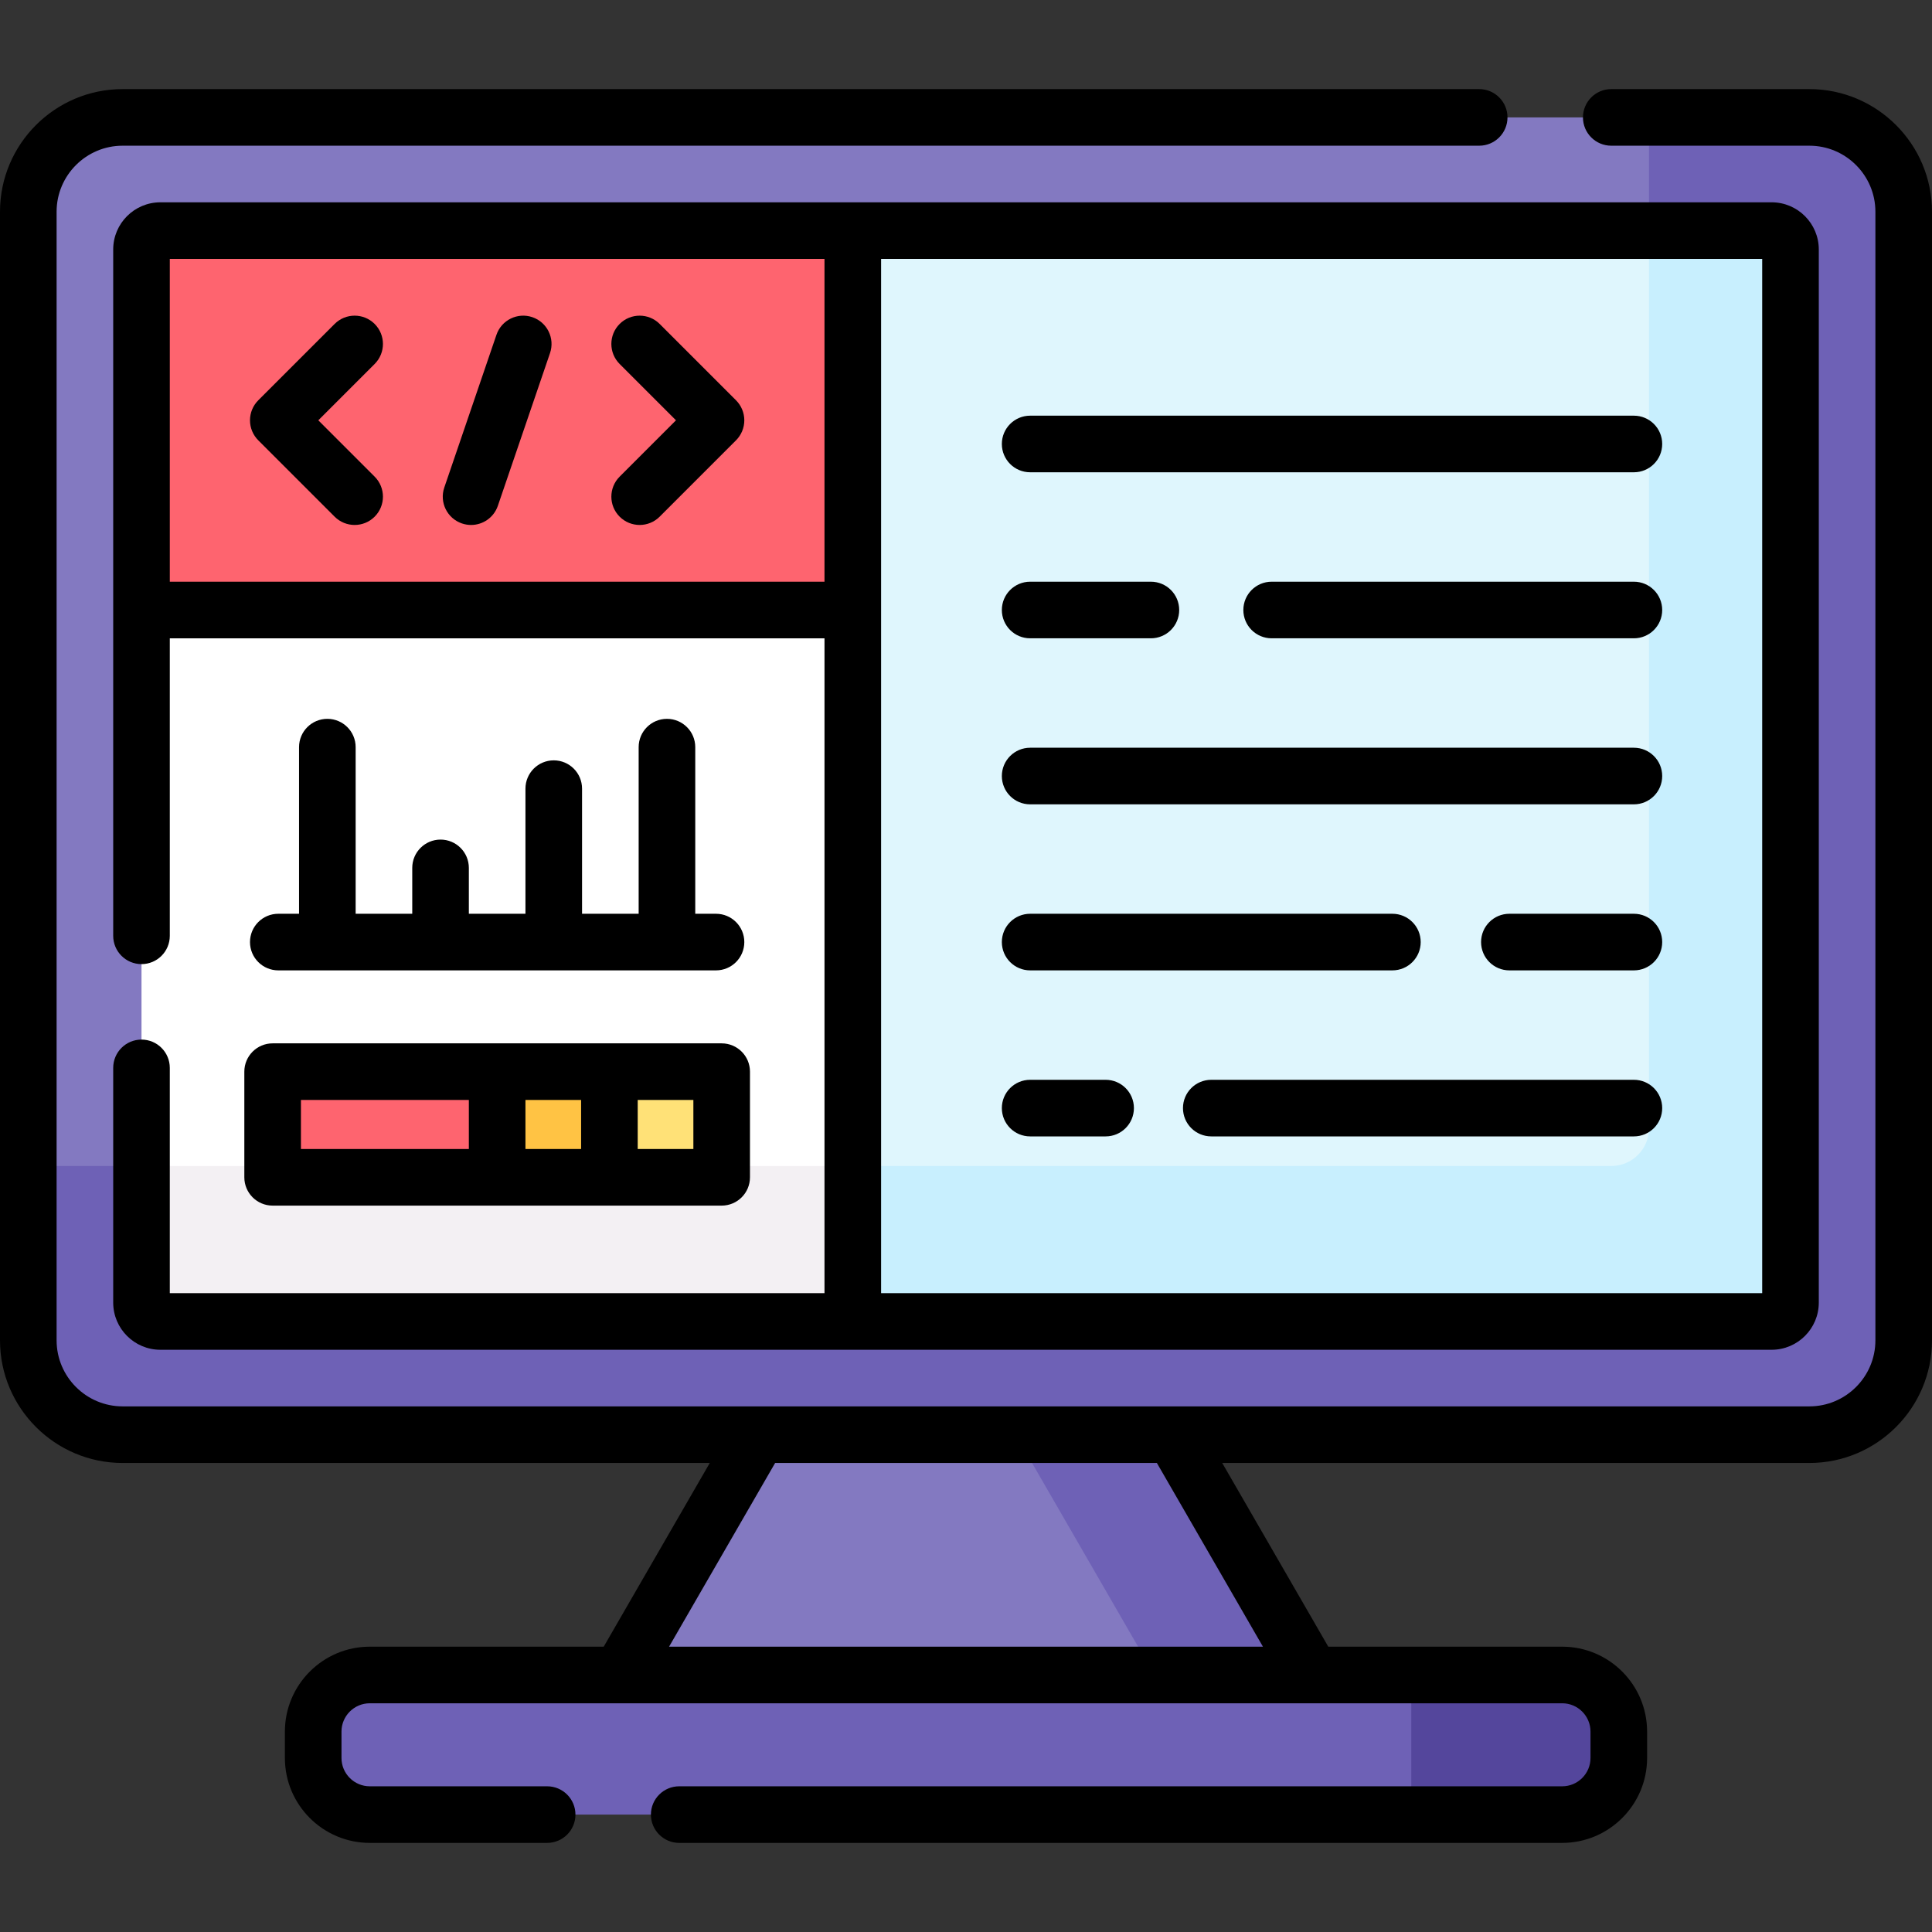
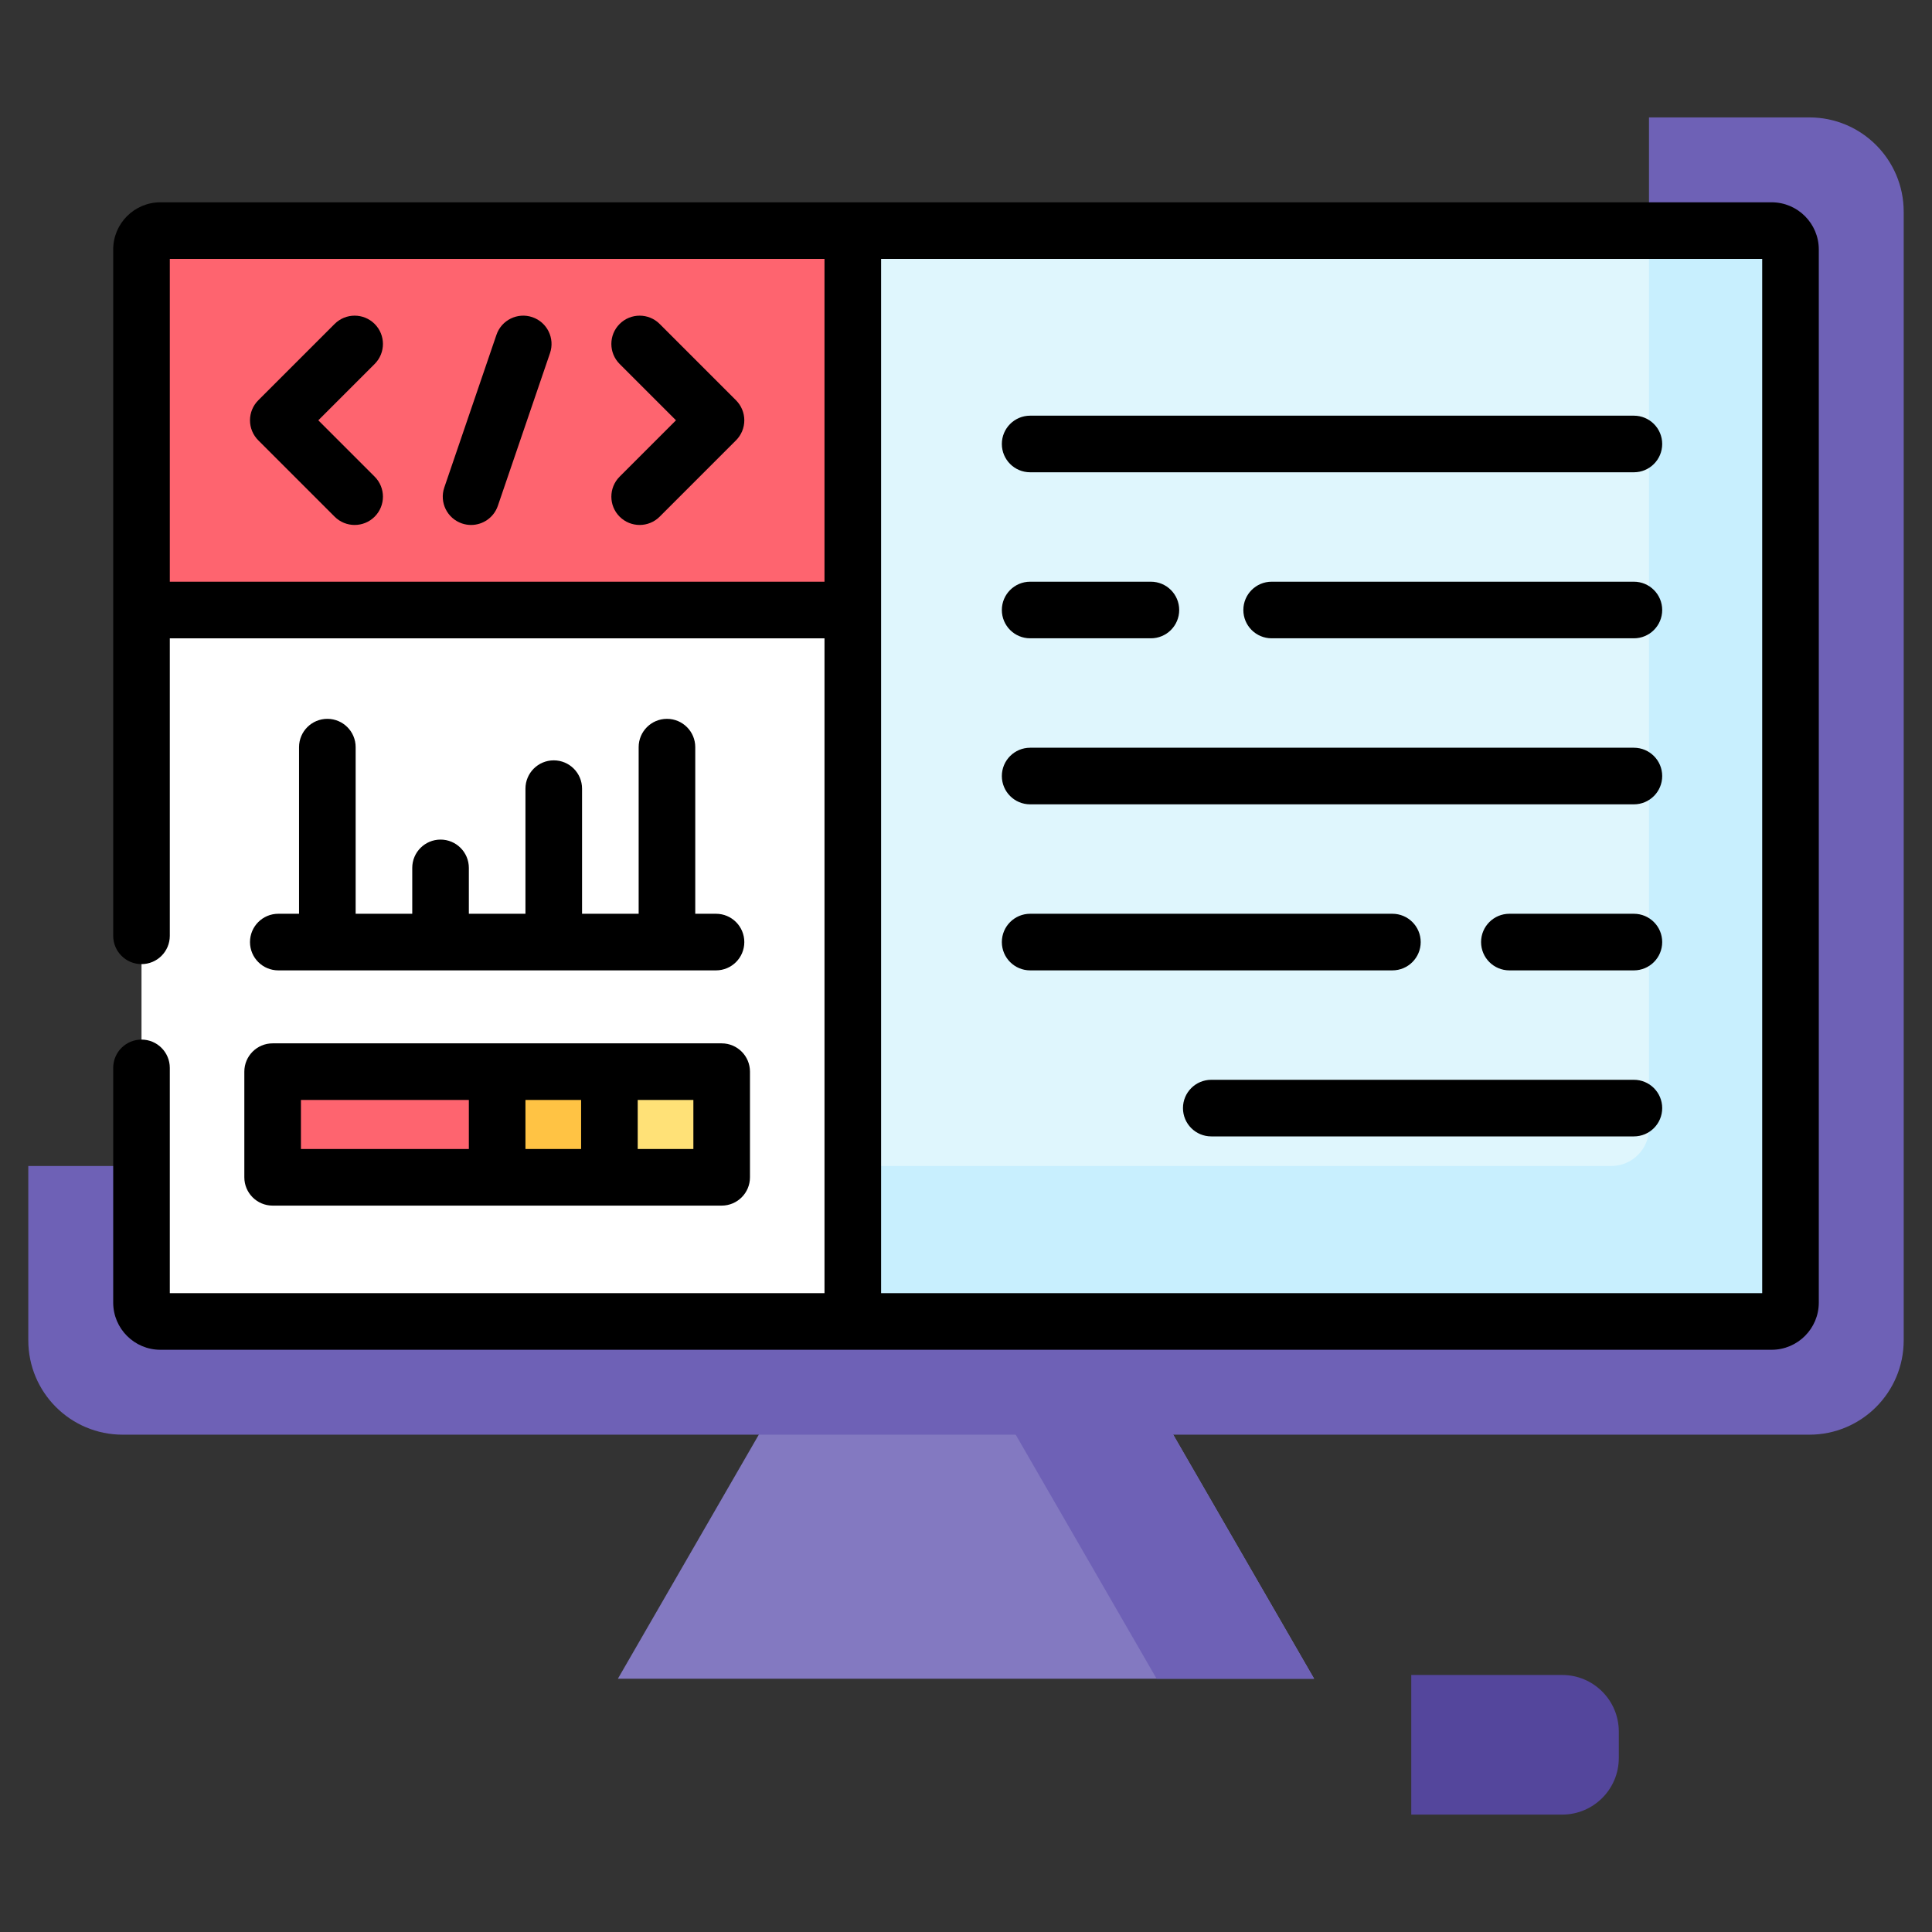
<svg xmlns="http://www.w3.org/2000/svg" id="Capa_1" viewBox="0 0 512 512">
  <rect x="0" y="0" width="512" height="512" fill="#333333" stroke="none" />
  <g>
    <g>
      <g>
        <path d="m163.742 444.886h184.516l-37.922-65.682h-108.672z" fill="#8379c1" />
        <path d="m310.336 379.204h-41.742l37.921 65.682h41.743z" fill="#6e61b6" />
-         <path d="m7.5 355.204v-299.09c0-13.807 11.193-25 25-25h447c13.807 0 25 11.193 25 25v299.09c0 13.807-11.193 25-25 25h-447c-13.807 0-25-11.193-25-25z" fill="#8379c1" />
        <path d="m479.5 31.114h-42.5v267.886c0 5.523-4.477 10-10 10h-419.5v46.204c0 13.807 11.193 25 25 25h447c13.807 0 25-11.193 25-25v-299.09c0-13.807-11.193-25-25-25z" fill="#6e61b6" />
        <g>
          <path d="m37.5 66.114c0-1.036.315-1.998.854-2.796-.539.798-.854 1.76-.854 2.796z" fill="#dff6fd" />
          <g>
            <path d="m469.5 61.114h-243.5v289.09h243.5c2.761 0 5-2.239 5-5v-279.09c0-2.762-2.239-5-5-5z" fill="#dff6fd" />
          </g>
        </g>
        <path d="m469.5 61.114h-32.5v237.886c0 5.523-4.477 10-10 10h-201v41.204h243.5c2.761 0 5-2.239 5-5v-279.09c0-2.762-2.239-5-5-5z" fill="#c8effe" />
        <path d="m42.5 61.114c-2.761 0-5 2.239-5 5v279.09c0 2.761 2.239 5 5 5h183.5v-289.09z" fill="#fff" />
-         <path d="m37.5 309v36.204c0 2.761 2.239 5 5 5h183.5v-41.204z" fill="#f3f0f3" />
        <path d="m42.5 61.114c-2.761 0-5 2.239-5 5v95.545h188.5v-100.545z" fill="#fe646f" />
-         <path d="m414 480.886h-316c-8.284 0-15-6.716-15-15v-7c0-8.284 6.716-15 15-15h316c8.284 0 15 6.716 15 15v7c0 8.285-6.716 15-15 15z" fill="#6e61b6" />
        <path d="m414 443.886h-40v37h40c8.284 0 15-6.716 15-15v-7c0-8.284-6.716-15-15-15z" fill="#54469c" />
        <path d="m72.25 284h59.5v28h-59.5z" fill="#fe646f" />
        <path d="m131.75 284h29.75v28h-29.75z" fill="#ffc344" />
        <path d="m161.5 284h29.75v28h-29.75z" fill="#ffe177" />
      </g>
    </g>
    <g>
      <path d="m99.287 85.849c-2.929-2.928-7.678-2.928-10.606 0l-20.234 20.233c-1.407 1.407-2.197 3.314-2.197 5.304s.79 3.896 2.197 5.304l20.234 20.234c1.464 1.464 3.384 2.196 5.303 2.196s3.839-.732 5.303-2.196c2.929-2.93 2.929-7.678 0-10.607l-14.931-14.931 14.931-14.93c2.929-2.93 2.929-7.678 0-10.607z" />
      <path d="m195.053 106.082-20.234-20.233c-2.929-2.928-7.678-2.928-10.606 0-2.929 2.93-2.929 7.678 0 10.607l14.931 14.93-14.931 14.931c-2.929 2.93-2.929 7.678 0 10.607 1.464 1.464 3.384 2.196 5.303 2.196s3.839-.732 5.303-2.196l20.234-20.234c1.407-1.407 2.197-3.314 2.197-5.304s-.79-3.897-2.197-5.304z" />
      <path d="m141.086 84.055c-3.917-1.338-8.182.754-9.521 4.673l-13.823 40.468c-1.339 3.92.753 8.184 4.673 9.522.803.274 1.621.404 2.425.404 3.119 0 6.032-1.961 7.097-5.077l13.823-40.468c1.338-3.92-.754-8.183-4.674-9.522z" />
      <path d="m433 110.158h-160c-4.142 0-7.5 3.357-7.5 7.5s3.358 7.5 7.5 7.5h160c4.142 0 7.5-3.357 7.5-7.5s-3.358-7.5-7.5-7.5z" />
      <path d="m273 169.158h32c4.142 0 7.5-3.357 7.5-7.5s-3.358-7.5-7.5-7.5h-32c-4.142 0-7.5 3.357-7.5 7.5s3.358 7.5 7.5 7.5z" />
      <path d="m433 154.158h-96c-4.142 0-7.5 3.357-7.5 7.5s3.358 7.5 7.5 7.5h96c4.142 0 7.5-3.357 7.5-7.5s-3.358-7.5-7.5-7.5z" />
      <path d="m433 198.158h-160c-4.142 0-7.5 3.357-7.5 7.5s3.358 7.5 7.5 7.5h160c4.142 0 7.5-3.357 7.5-7.5s-3.358-7.5-7.5-7.5z" />
      <path d="m273 257.158h96c4.142 0 7.5-3.357 7.5-7.5s-3.358-7.5-7.5-7.5h-96c-4.142 0-7.5 3.357-7.5 7.5s3.358 7.5 7.5 7.5z" />
      <path d="m433 242.158h-33c-4.142 0-7.5 3.357-7.5 7.5s3.358 7.5 7.5 7.5h33c4.142 0 7.5-3.357 7.5-7.5s-3.358-7.5-7.5-7.5z" />
-       <path d="m293 286.158h-20c-4.142 0-7.5 3.357-7.5 7.5s3.358 7.5 7.5 7.5h20c4.142 0 7.5-3.357 7.5-7.5s-3.358-7.5-7.5-7.5z" />
      <path d="m433 286.158h-112c-4.142 0-7.5 3.357-7.5 7.5s3.358 7.5 7.5 7.5h112c4.142 0 7.5-3.357 7.5-7.5s-3.358-7.5-7.5-7.5z" />
      <path d="m86.75 190.5c-4.142 0-7.5 3.357-7.5 7.5v44.158h-5.5c-4.142 0-7.5 3.357-7.5 7.5s3.358 7.5 7.5 7.5h116c4.142 0 7.5-3.357 7.5-7.5s-3.358-7.5-7.5-7.5h-5.5v-44.158c0-4.143-3.358-7.5-7.5-7.5s-7.5 3.357-7.5 7.5v44.158h-15v-33.158c0-4.143-3.358-7.5-7.5-7.5s-7.5 3.357-7.5 7.5v33.158h-15v-12.158c0-4.143-3.358-7.5-7.5-7.5s-7.5 3.357-7.5 7.5v12.158h-15v-44.158c0-4.143-3.358-7.5-7.5-7.5z" />
      <path d="m64.75 312c0 4.143 3.358 7.5 7.5 7.5h119c4.142 0 7.5-3.357 7.5-7.5v-28c0-4.143-3.358-7.5-7.5-7.5h-119c-4.142 0-7.5 3.357-7.5 7.5zm119-7.5h-14.75v-13h14.75zm-29.75 0h-14.75v-13h14.75zm-74.25-13h44.5v13h-44.5z" />
-       <path d="m479.5 23.613h-52.5c-4.142 0-7.5 3.357-7.5 7.5s3.358 7.5 7.5 7.5h52.5c9.649 0 17.5 7.851 17.5 17.5v299.091c0 9.649-7.851 17.5-17.5 17.5h-447c-9.649 0-17.5-7.851-17.5-17.5v-299.091c0-9.649 7.851-17.5 17.5-17.5h359.5c4.142 0 7.5-3.357 7.5-7.5s-3.358-7.5-7.5-7.5h-359.5c-17.92 0-32.5 14.579-32.5 32.5v299.091c0 17.921 14.58 32.5 32.5 32.5h155.597l-28.107 48.683h-61.99c-12.407 0-22.5 10.094-22.5 22.5v7c0 12.406 10.093 22.5 22.5 22.5h47c4.142 0 7.5-3.357 7.5-7.5s-3.358-7.5-7.5-7.5h-47c-4.136 0-7.5-3.364-7.5-7.5v-7c0-4.136 3.364-7.5 7.5-7.5h316c4.136 0 7.5 3.364 7.5 7.5v7c0 4.136-3.364 7.5-7.5 7.5h-234c-4.142 0-7.5 3.357-7.5 7.5s3.358 7.5 7.5 7.5h234c12.407 0 22.5-10.094 22.5-22.5v-7c0-12.406-10.093-22.5-22.5-22.5h-61.99l-28.107-48.683h155.597c17.92 0 32.5-14.579 32.5-32.5v-299.091c0-17.921-14.58-32.5-32.5-32.5zm-144.81 412.774h-157.38l28.107-48.683h101.166z" />
      <path d="m37.5 275.5c-4.142 0-7.5 3.357-7.5 7.5v62.203c0 6.893 5.607 12.5 12.5 12.5h427c6.893 0 12.5-5.607 12.5-12.5v-279.09c0-6.893-5.607-12.5-12.5-12.5h-427c-6.893 0-12.5 5.607-12.5 12.5v181.887c0 4.143 3.358 7.5 7.5 7.5s7.5-3.357 7.5-7.5v-78.842h173.5v173.545h-173.5v-59.703c0-4.143-3.358-7.5-7.5-7.5zm7.5-121.342v-85.545h173.5v85.545zm188.5-85.545h233.5v274.09h-233.5z" />
    </g>
  </g>
  <g />
  <g />
  <g />
  <g />
  <g />
  <g />
  <g />
  <g />
  <g />
  <g />
  <g />
  <g />
  <g />
  <g />
  <g />
</svg>